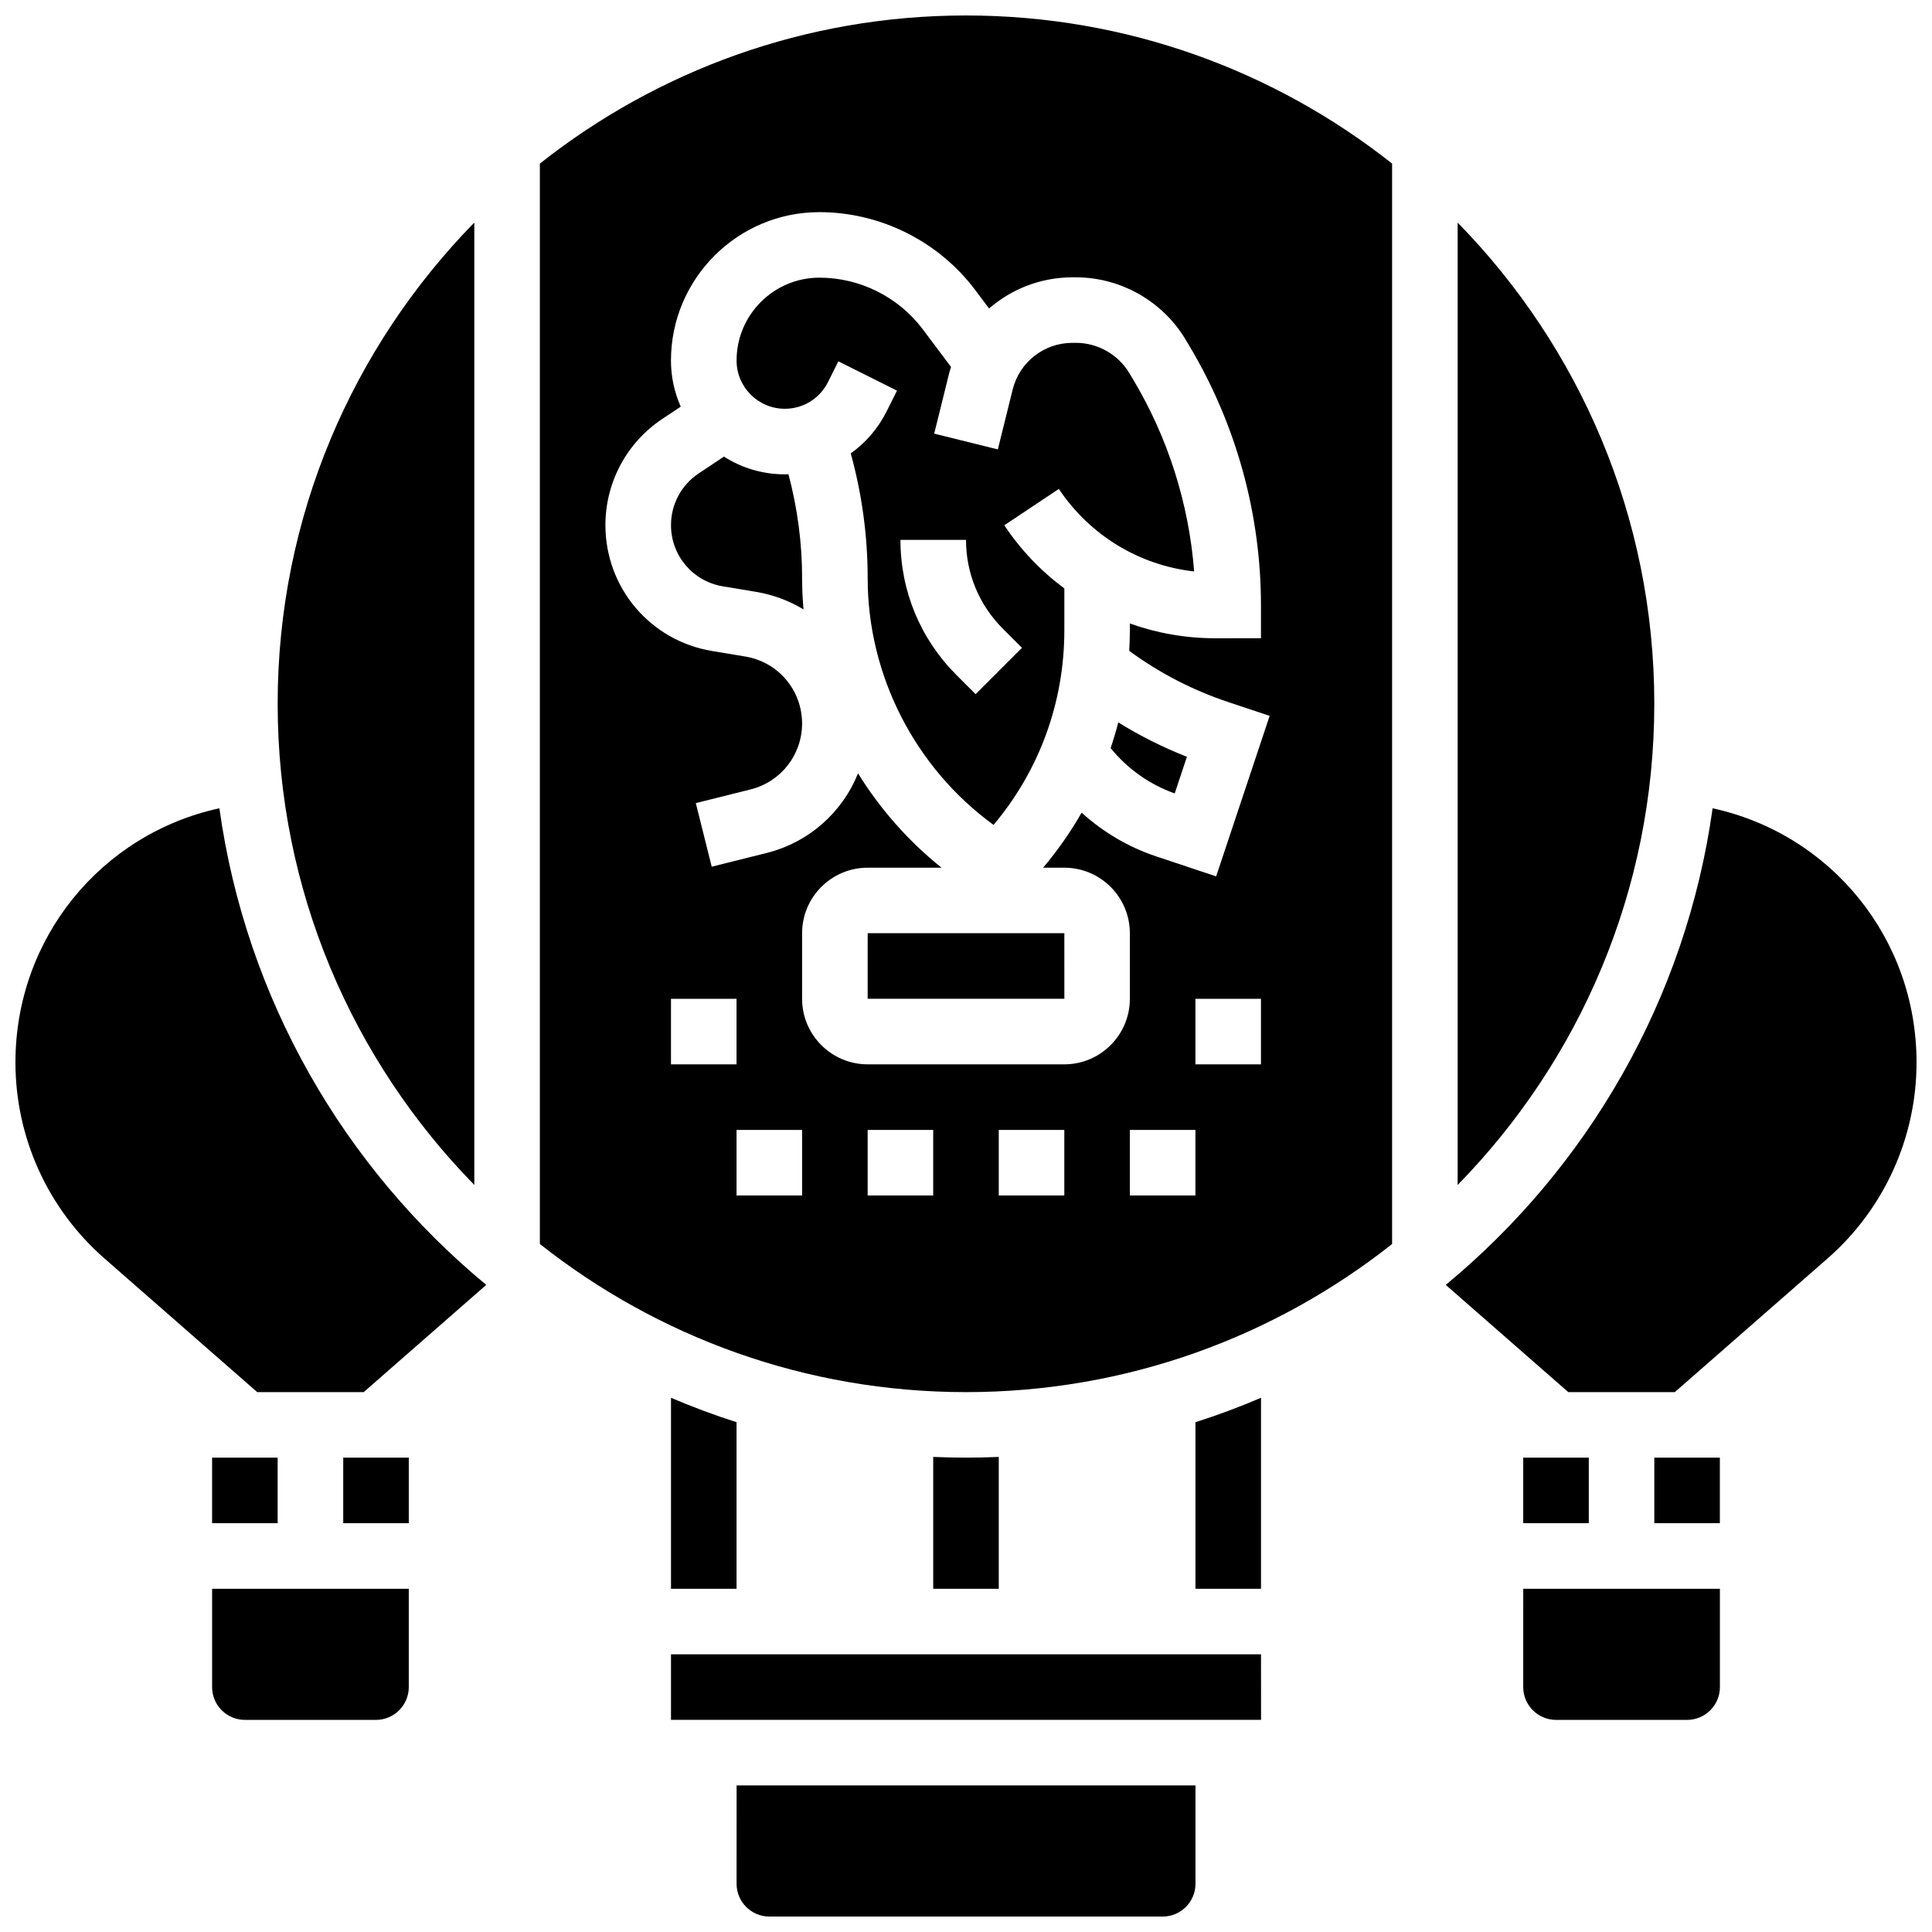
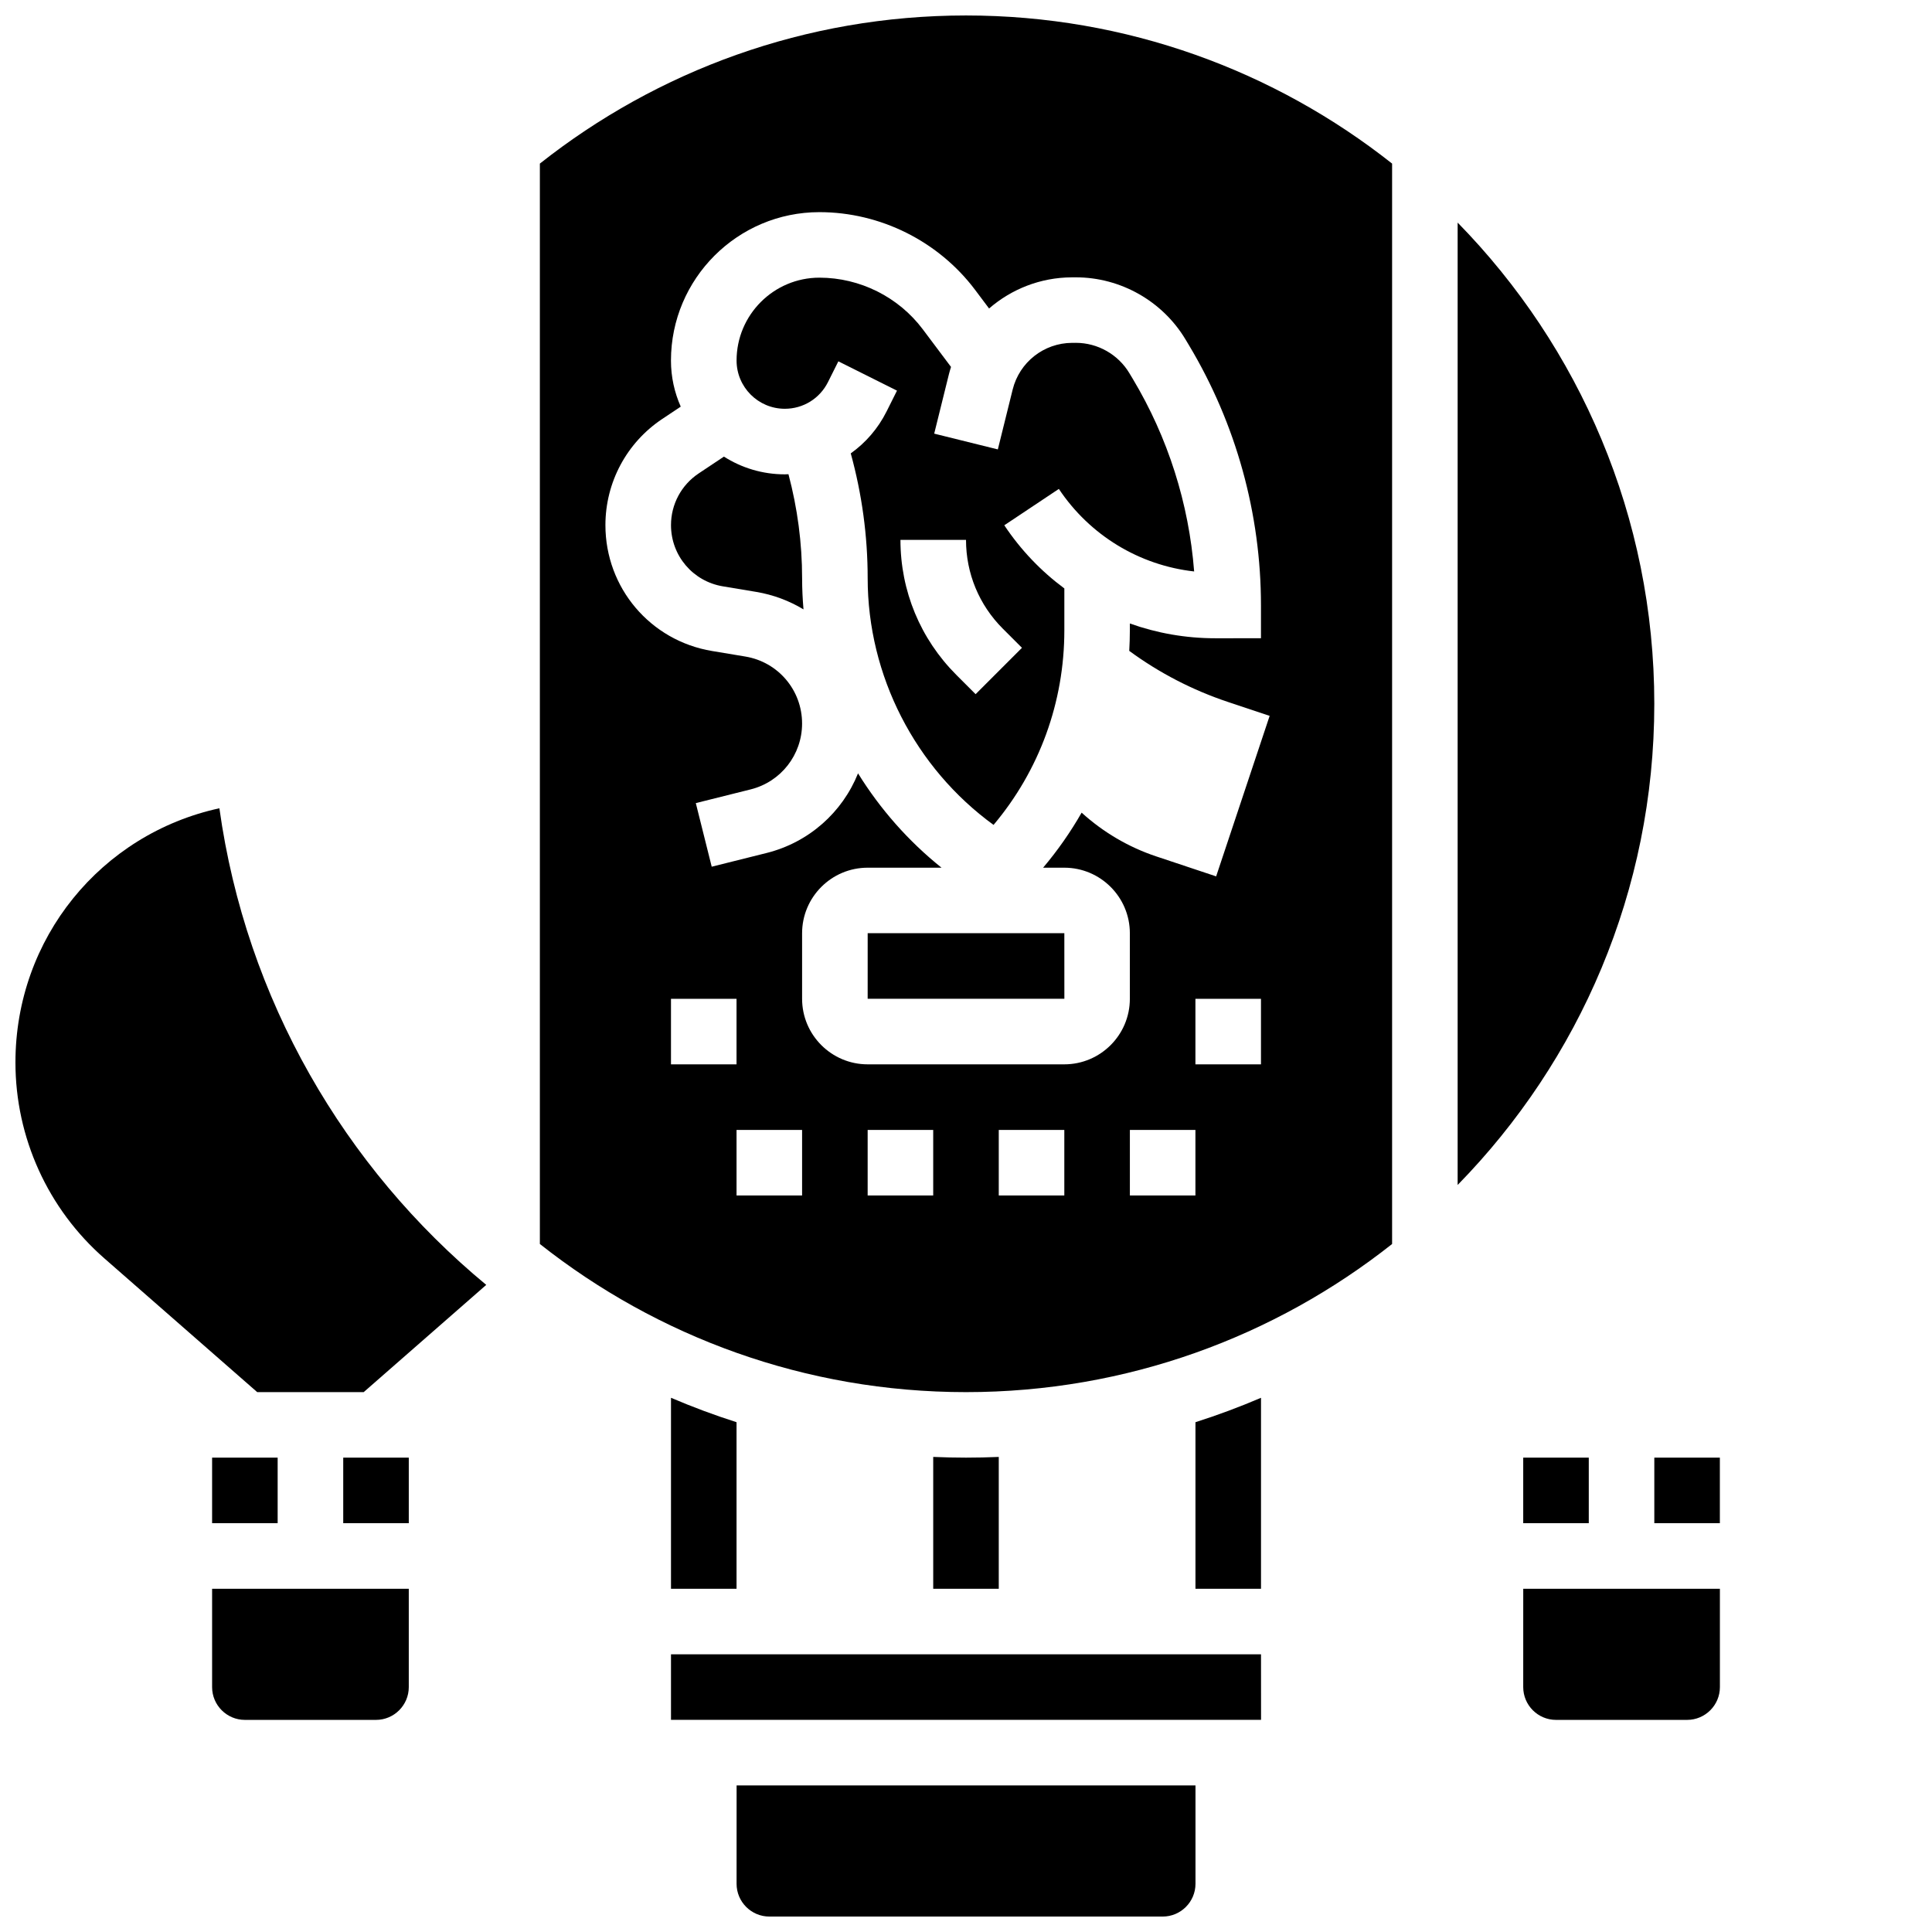
<svg xmlns="http://www.w3.org/2000/svg" width="800px" height="800px" version="1.1" viewBox="144 144 512 512">
  <defs>
    <clipPath id="d">
      <path d="m339 617h122v34.902h-122z" />
    </clipPath>
    <clipPath id="c">
      <path d="m148.09 358h124.91v155h-124.91z" />
    </clipPath>
    <clipPath id="b">
-       <path d="m527 358h124.9v155h-124.9z" />
+       <path d="m527 358v155h-124.9z" />
    </clipPath>
    <clipPath id="a">
      <path d="m287 148.09h226v364.91h-226z" />
    </clipPath>
  </defs>
  <path d="m321.82 514.43v50.613h17.371v-44.141c-5.887-1.883-11.68-4.043-17.371-6.473z" />
  <path d="m400 530.29c-2.906 0-5.801-0.07-8.688-0.191v34.938h17.371v-34.934c-2.883 0.121-5.777 0.188-8.684 0.188z" />
  <path d="m478.18 514.43c-5.691 2.434-11.484 4.594-17.371 6.473v44.141h17.371z" />
  <path d="m234.96 530.29h17.371v17.371h-17.371z" />
  <path d="m200.21 530.29h17.371v17.371h-17.371z" />
  <path d="m582.41 530.29h17.371v17.371h-17.371z" />
  <path d="m547.67 530.29h17.371v17.371h-17.371z" />
  <path d="m321.82 582.41v17.371h156.36 0.012l-0.012-17.371z" />
  <g clip-path="url(#d)">
    <path d="m339.2 643.22c0 4.789 3.898 8.688 8.688 8.688h104.24c4.789 0 8.688-3.898 8.688-8.688v-26.059l-121.61-0.004z" />
  </g>
  <path d="m200.21 591.1c0 4.789 3.898 8.688 8.688 8.688h34.746c4.789 0 8.688-3.898 8.688-8.688v-26.059h-52.121z" />
  <path d="m547.67 591.1c0 4.789 3.898 8.688 8.688 8.688h34.746c4.789 0 8.688-3.898 8.688-8.688v-26.059h-52.117z" />
  <g clip-path="url(#c)">
    <path d="m202.14 358.2c-31.336 6.828-54.047 34.43-54.047 67.359 0 19.895 8.586 38.82 23.559 51.918l40.512 35.449h28.219l32.477-28.418c-37.617-31.109-63.672-75.707-70.719-126.31z" />
  </g>
-   <path d="m269.7 202.98c-32.219 32.914-52.117 77.934-52.117 127.52 0 49.59 19.898 94.609 52.117 127.52z" />
  <path d="m352.95 269.67c-0.324 0.012-0.645 0.035-0.969 0.035-5.934 0-11.469-1.73-16.137-4.699l-6.699 4.465c-4.586 3.059-7.324 8.176-7.324 13.688 0 8.074 5.781 14.898 13.746 16.227l8.82 1.469c4.566 0.762 8.793 2.371 12.547 4.637-0.234-2.734-0.367-5.488-0.367-8.258 0-9.336-1.23-18.574-3.617-27.562z" />
  <path d="m530.29 202.98v255.05c32.219-32.914 52.117-77.934 52.117-127.52 0.004-49.586-19.895-94.609-52.117-127.52z" />
  <g clip-path="url(#b)">
    <path d="m597.86 358.2c-7.047 50.602-33.105 95.199-70.719 126.31l32.477 28.418h28.219l40.512-35.445c14.969-13.102 23.555-32.027 23.555-51.922 0-32.93-22.711-60.531-54.043-67.359z" />
  </g>
  <path d="m395.5 243.06c0.152-0.617 0.348-1.215 0.531-1.816l-7.469-9.957c-6.434-8.582-16.68-13.703-27.406-13.703-12.109 0-21.957 9.848-21.957 21.957 0 7.051 5.734 12.789 12.785 12.789 4.875 0 9.258-2.711 11.438-7.07l2.75-5.504 15.539 7.769-2.75 5.5c-2.269 4.539-5.555 8.316-9.504 11.125 2.965 10.773 4.484 21.867 4.484 33.074 0 25.855 12.625 50.309 33.359 65.387 12.145-14.43 18.762-32.5 18.762-51.586v-11.082c-6.141-4.551-11.543-10.18-15.914-16.738l14.457-9.637c8.219 12.324 21.34 20.246 35.855 21.875-1.391-17.992-6.934-35.465-16.238-51.004l-0.934-1.555c-2.969-4.957-8.391-8.027-14.16-8.027h-0.078l-0.941 0.004c-7.473 0.035-13.945 5.125-15.742 12.375l-3.93 15.863-16.863-4.18zm4.504 44.012c0 8.883 3.461 17.234 9.738 23.516l5.09 5.09-12.285 12.285-5.09-5.09c-9.562-9.562-14.828-22.277-14.828-35.801z" />
  <path d="m373.94 408.68h52.117 0.012l-0.008-17.371h-52.117z" />
-   <path d="m438.33 342.25c4.434 5.465 10.316 9.664 16.98 12.016l3.238-9.711c-6.348-2.481-12.418-5.535-18.191-9.105-0.586 2.293-1.273 4.559-2.027 6.801z" />
  <g clip-path="url(#a)">
    <path d="m287.07 187.35v286.32c31.082 24.57 70.32 39.258 112.93 39.258s81.84-14.684 112.92-39.254v-286.32c-31.082-24.57-70.32-39.254-112.92-39.254-42.605 0-81.844 14.684-112.93 39.254zm69.492 273.46h-17.371v-17.371h17.371zm-34.746-34.746v-17.371h17.371v17.371zm69.492 34.746h-17.371v-17.371h17.371zm34.746 0h-17.371v-17.371h17.371zm34.746 0h-17.371v-17.371h17.371zm17.371-34.746h-17.371v-17.371h17.371zm-72.055-200.31c5.926-5.141 13.605-8.215 21.898-8.254l0.941-0.004h0.16c11.852 0 22.977 6.301 29.066 16.473l0.934 1.559c12.469 20.82 19.055 44.652 19.055 68.922v8.688l-8.688 0.008h-3.426c-7.836 0-15.477-1.355-22.633-3.914v1.805c0 1.828-0.062 3.644-0.16 5.453 7.984 5.856 16.781 10.41 26.215 13.555l10.992 3.664-14.18 42.539-15.875-5.293c-7.352-2.449-14.086-6.434-19.773-11.594-2.93 5.125-6.336 10.004-10.203 14.582l5.613 0.004c9.578 0 17.371 7.793 17.371 17.371v17.371c0 9.578-7.793 17.371-17.371 17.371h-52.117c-9.578 0-17.371-7.793-17.371-17.371v-17.371c0-9.578 7.793-17.371 17.371-17.371h19.578c-8.801-7.047-16.258-15.535-22.125-25-4.129 10.277-12.969 18.285-24.242 21.105l-14.535 3.633-4.215-16.855 14.535-3.633c8.023-2.008 13.629-9.184 13.629-17.457 0-8.832-6.324-16.297-15.035-17.75l-8.82-1.469c-16.379-2.723-28.262-16.754-28.262-33.355 0-11.336 5.633-21.855 15.062-28.141l4.898-3.266c-1.66-3.734-2.59-7.859-2.59-12.203 0-21.691 17.645-39.336 39.332-39.336 16.168 0 31.609 7.723 41.309 20.652z" />
  </g>
</svg>